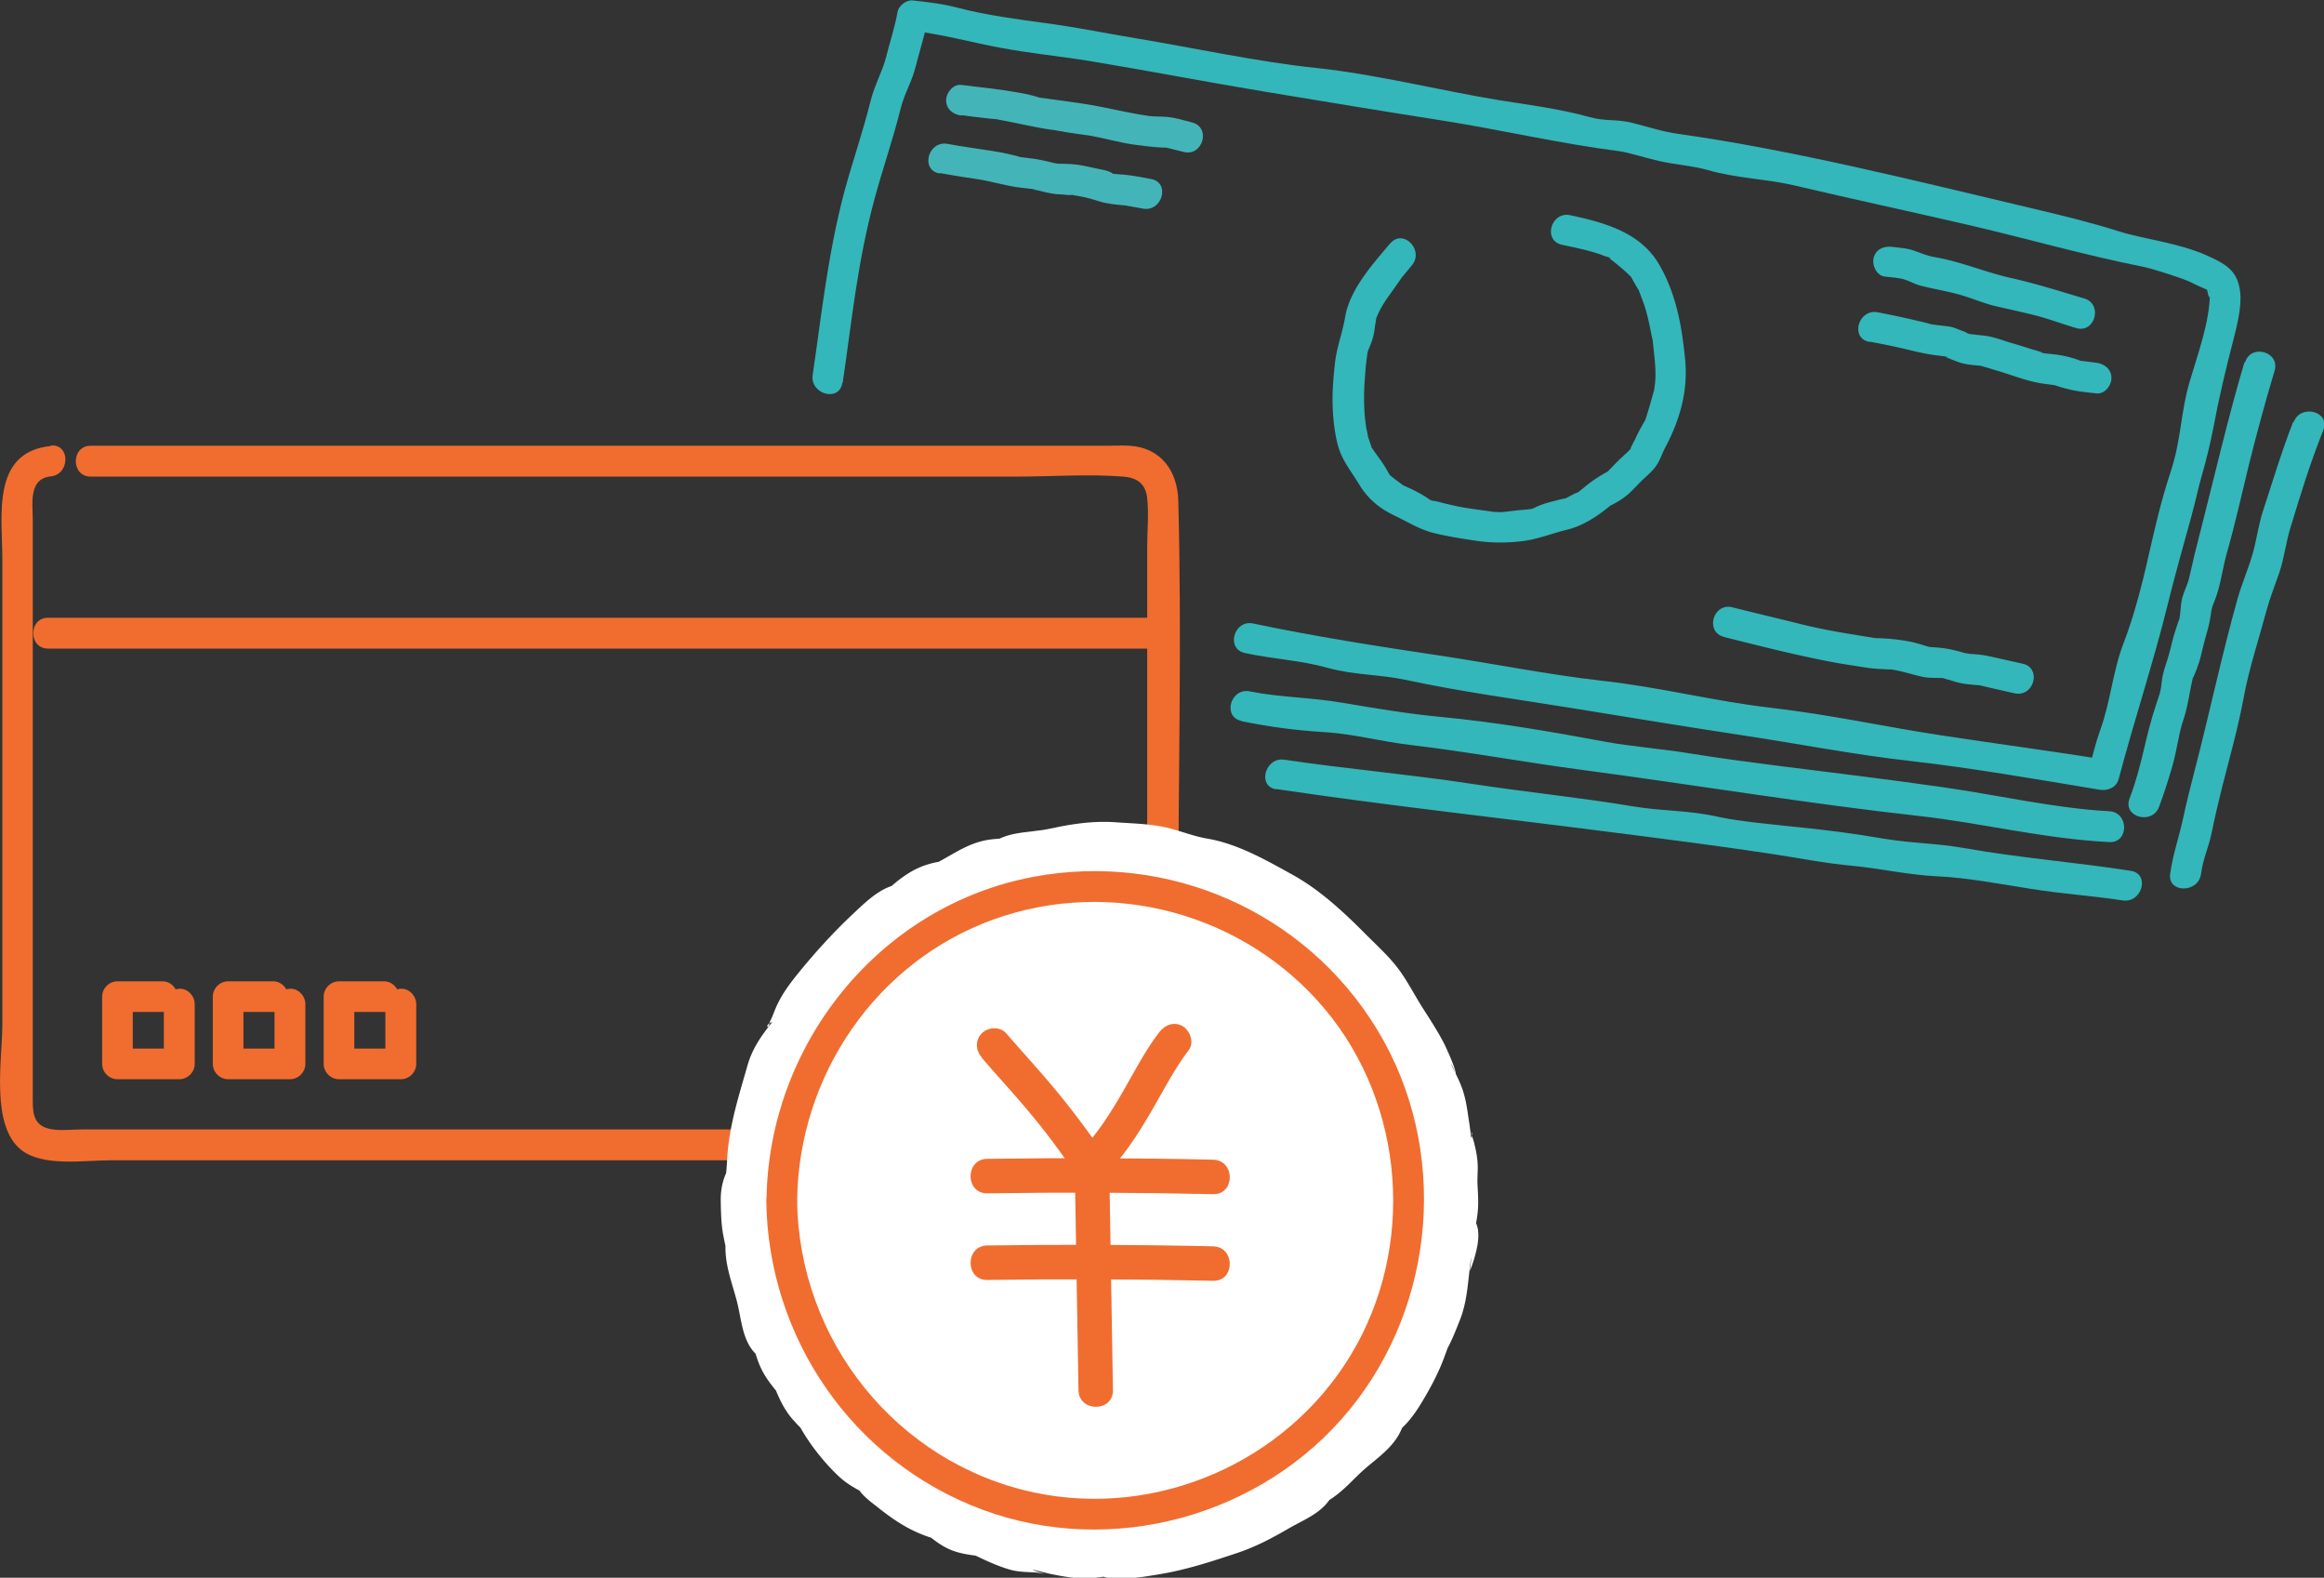
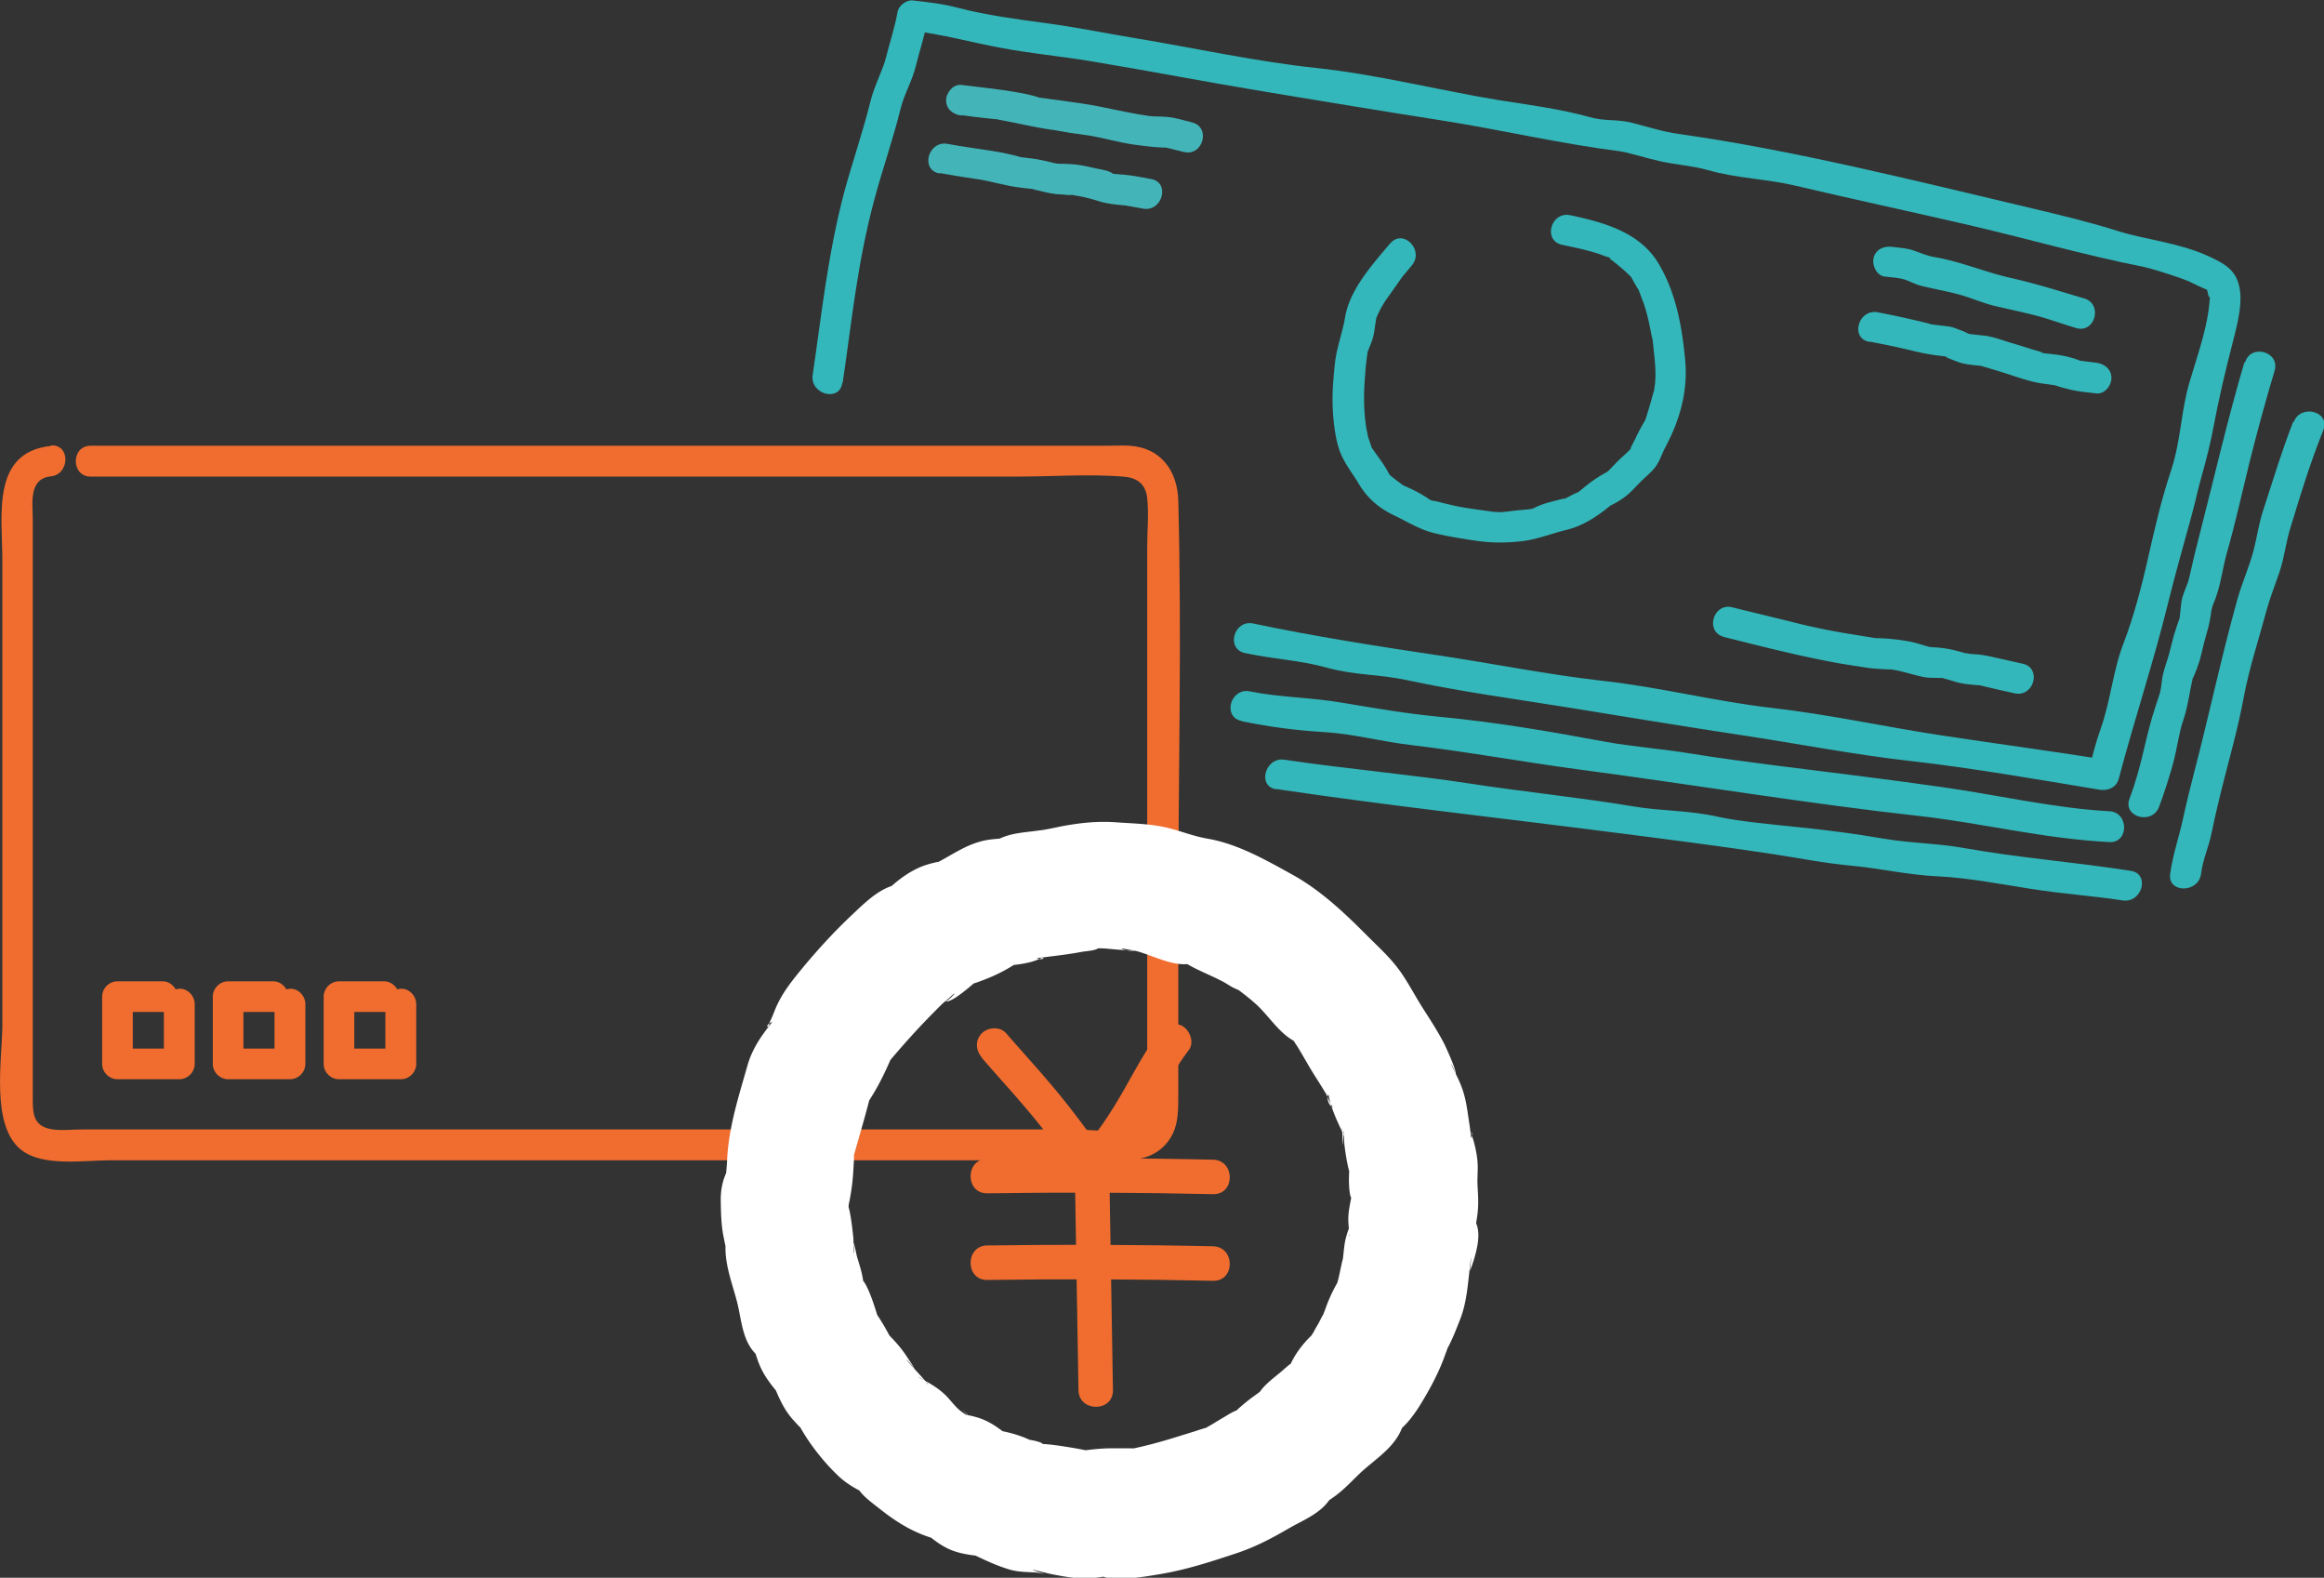
<svg xmlns="http://www.w3.org/2000/svg" id="_レイヤー_2" viewBox="0 0 109.21 74.12">
  <rect x="0" y="0" width="109.21" height="74.12" fill="#333333" stroke="none" />
  <defs>
    <style>.cls-1{fill:#43b5b9}.cls-1,.cls-2,.cls-3,.cls-4{stroke-width:0}.cls-2{fill:#33b7ba}.cls-3{fill:#f06d2f}.cls-4{fill:#fff}</style>
  </defs>
  <g id="_豊富なメニュー">
    <path class="cls-3" d="M2.4 20.95c-2.83.28-2.29 3.3-2.29 5.33v21.87c0 1.6-.57 4.74.9 5.88 1.02.79 2.93.48 4.13.48h47.43c.78 0 1.53-.07 2.13-.67.68-.68.67-1.52.67-2.4v-8.57c0-6.45.17-12.92 0-19.36-.04-1.38-.81-2.48-2.29-2.57-.33-.02-.67 0-1.01 0H4.26c-.93 0-.93 1.45 0 1.45H47.77c1.65 0 3.37-.13 5.02 0 .63.05 1.05.33 1.12 1.02.08.73 0 1.52 0 2.25V50.4c0 .57.09 1.23 0 1.79-.22 1.29-2.41.87-3.35.87H3.85c-.44 0-.93.06-1.36 0-.89-.12-.95-.69-.95-1.38V24.39c0-.72-.21-1.9.84-2.01.92-.09.93-1.54 0-1.45Z" />
-     <path class="cls-3" d="M2.26 30.47H54.64c.93 0 .93-1.45 0-1.45H2.26c-.93 0-.93 1.45 0 1.45Z" />
-     <path class="cls-4" d="m36.86 56.38.21-.86.05-.85.04-.86.2-.83.23-.83.26-.81.21-.85.56-.68.34-.79.32-.81.55-.67.54-.67.6-.61.6-.62.61-.61.65-.57.78-.39.66-.56.86-.22.77-.35.71-.54.89-.05.8-.29.85-.11.85-.12.84-.19.86-.1.86.07.86.03.85.16.81.31.85.15.86.14.75.44.78.35.77.39.74.44.68.53.67.54.58.62.61.6.65.57.49.7.42.76.45.71.46.73.42.75.24.82.4.78.15.84.11.86.25.83-.02.86.09.86-.15.85.1.87-.31.82-.1.85-.13.86-.3.8-.4.77-.27.82-.44.74-.41.76-.6.62-.41.78-.66.55-.65.57-.59.61-.71.48-.61.62-.78.37-.72.48-.79.34-.83.24-.81.26-.8.32-.85.15-.84.14-.87-.03h-.85l-.86.13-.85-.2-.84-.12-.87-.03-.81-.31-.78-.36-.88-.12-.68-.56-.87-.2-.72-.47-.68-.54-.58-.64-.77-.43-.57-.64-.54-.67-.44-.75-.61-.61-.33-.81-.55-.67-.26-.82-.48-.74-.13-.86-.24-.82-.25-.83-.03-.86-.2-.85-.02-.86z" />
    <path class="cls-4" d="M39.75 57.17c.18-.72.31-1.43.35-2.18.01-.22.03-.43.03-.65.04-1.17-.25.8.02-.15s.56-1.93.8-2.9l-.77 1.32c.93-1.14 1.45-2.25 1.99-3.61l-.77 1.32c.74-.89 1.48-1.74 2.29-2.57.2-.2.4-.41.61-.61.11-.1.22-.18.33-.28.56-.53-.1.25-.22.16.28.22 1.74-1.18 1.99-1.39l-1.32.77c1.14-.3 2.12-.71 3.06-1.41l-1.51.41c.61-.04 1.23-.05 1.82-.21.12-.03.25-.08.37-.13.38-.2.19.12-.09-.05-.2-.12-.51.07.02 0 .13-.02.26-.03.39-.05.57-.07 1.16-.14 1.73-.25.13-.02.64-.06.72-.16 0 0-1.06.13-.51.07.19-.02.39-.06.57-.07.33 0 .66.05.99.07.14 0 .64.1.74.02-.21.17-.98-.17-.51-.06.19.04.38.06.57.11.71.19 1.67.71 2.44.59-.03 0-.9-.46-.11 0 .16.09.32.18.49.26.43.21.87.39 1.29.62.14.08.28.18.43.25.78.38-.37-.35-.06-.11.38.28.77.57 1.12.89.56.51 1.05 1.31 1.73 1.69.51.28-.4-.68-.22-.34.06.11.15.21.22.32.08.13.17.26.25.39.25.41.47.82.73 1.23.19.3.38.6.56.9.07.12.24.61.36.64-.4-.1-.29-.9-.21-.45.03.17.1.38.16.55.12.34.27.66.42.98.06.12.12.26.19.37.28.46-.22-.43-.19-.45.07-.05.04 1.41.09.39.03-.73.02.15.05.39.05.4.11.79.21 1.18.24.9.03-.11.05-.14-.08.19-.07 1.27.06 1.43.02.03.18-1.06.02-.13-.07.39-.17.79-.16 1.19 0 .07.04.72.08.74-.16-.06.36-.96.03-.52-.08.11-.17.41-.21.55-.1.35-.11.72-.16 1.08-.02.14-.03.27-.05.41-.06.56.08-.54.07-.51-.13.47-.18.92-.34 1.39-.13.39.45-.9.02-.13-.2.36-.37.73-.51 1.13-.07.19-.19.46-.21.65-.04.4.47-.74.18-.46-.12.12-.21.34-.29.49-.08.14-.16.27-.23.41-.05.1-.18.24-.18.34-.02.34.68-.69.25-.32-.5.42-.98 1.03-1.22 1.64-.15.39.74-.63.03-.13-.13.09-.25.21-.38.32-.34.29-.78.6-1.04.98-.28.4.3-.28.4-.27-.07 0-.42.28-.47.32-.33.23-.65.48-.95.75-.09.09-.22.2-.29.3-.31.41.59-.22.32-.25-.14-.01-.55.25-.68.33-.44.25-.8.51-1.28.71-.5.21.46-.19.45-.2-.03-.02-.52.15-.55.16-.21.06-.41.13-.62.19-.91.29-1.74.52-2.68.7-.53.1.51-.08.51-.07-.02-.03-.55-.02-.58-.02h-.65c-.7.01-1.39.13-2.09.23h1.6c-.42-.1-.84-.19-1.27-.26s-.86-.14-1.28-.17c-.21-.02-1.18 0-.4.02s-.2-.23-.35-.22c.04 0 .89.41.45.19l-.45-.21c-.82-.37-1.64-.47-2.52-.58l2.12.88c-.63-.52-1.21-1.09-2.01-1.33-.17-.05-.36-.1-.54-.12-.76-.1.6.47.2.11-.32-.29-.71-.77.02.08-.15-.18-.4-.3-.57-.46-.23-.21-.41-.47-.63-.68-.31-.29-.63-.49-.99-.68-.72-.38.24.05.18.21.02-.06-.7-.81-.8-.93-.56-.66.2.15.17.22.03-.06-.33-.56-.37-.63-.32-.49-.7-.87-1.11-1.28l.77 1.32c-.43-1.05-.93-1.93-1.66-2.8l.77 1.32c-.11-.35-.62-2.26-1-2.22.18-.02.28 1.1.2.23a2.76 2.76 0 0 0-.06-.4c-.06-.28-.15-.55-.23-.82-.05-.16-.13-.74-.25-.79.16.07.09 1.11.08.3 0-.14 0-.29-.01-.43 0 .02-.14-1.48-.3-1.58.11.07.06 1.09.08.41 0-.18 0-.36-.01-.54-.08-3.86-6.08-3.87-6 0 .01.56.02 1.11.13 1.66.04.2.08.43.15.63.21.6 0-.95-.05-.35-.07.98.29 1.85.53 2.77.22.84.24 1.86.92 2.5.13.13-.36-1.01-.09-.18.09.27.16.51.28.77.28.62.75 1.12 1.18 1.64l-.77-1.32c.31.75.55 1.5 1.1 2.13.14.15.29.33.45.46.42.34-.55-.9-.09-.08s1.13 1.66 1.8 2.29c.31.29.63.49.99.68.82.43-.33-.5-.07-.09.22.35.61.63.93.88.99.79 1.85 1.3 3.09 1.58l-1.32-.77c.52.43 1.02.92 1.65 1.18s1.36.28 2.03.37l-1.51-.41c.74.35 1.51.76 2.3.98.38.1.75.1 1.13.12.27.01.74.16.14-.03-.69-.23.31.04.59.1.81.16 1.44.28 2.3.16l.43-.06c.79-.11-.28.02-.22.04.65.22 1.98-.02 2.59-.12 1.28-.21 2.47-.6 3.7-1.01.85-.29 1.56-.66 2.32-1.1.69-.41 1.56-.72 2.02-1.43.05-.08-.82.58-.15.13.12-.08.24-.16.35-.24.46-.33.79-.7 1.2-1.09.6-.57 1.33-1.01 1.78-1.73.08-.12.14-.26.2-.39.04-.08.12-.17.14-.26.1-.38-.63.6-.3.37.37-.25.79-.84 1-1.18.44-.71.88-1.52 1.16-2.3.06-.17.15-.37.18-.55.02-.17-.44.87-.11.29.27-.47.47-.99.67-1.5.32-.82.36-1.71.47-2.58.1-.82 0 .31-.03.31.04 0 .19-.49.21-.55.14-.47.31-1.16.11-1.65-.18-.45-.19.83-.09.35.04-.2.08-.4.11-.6.1-.61.06-1.03.03-1.62-.01-.3.02-.6.01-.9-.01-.32-.07-.65-.15-.97-.02-.09-.05-.19-.08-.28-.16-.5.04-.26-.07-.02-.08.18.06.5.02.18-.01-.1-.03-.21-.04-.31-.03-.24-.06-.48-.1-.72-.08-.56-.15-1.08-.36-1.61-.09-.23-.19-.43-.3-.65-.43-.87.11.08.04.18.11-.16-.52-1.47-.54-1.51-.29-.56-.64-1.1-.98-1.63s-.64-1.11-1-1.64c-.51-.75-1.12-1.27-1.74-1.9-1.03-1.03-2.11-2.04-3.39-2.75s-2.6-1.46-4-1.7c-.64-.11-1.18-.33-1.8-.49-.82-.21-1.67-.22-2.51-.28s-1.65.02-2.51.18c-.31.06-.61.13-.92.18-.19.03-.38.04-.56.08-.03 0 1.07-.14.51-.07-.14.02-.27.03-.41.05-.49.06-.96.1-1.42.28-.74.3.3.05.25.05-.22 0-.45.02-.67.04-1.19.1-1.92.75-2.94 1.24-.14.07.93-.28.26-.16a4.6 4.6 0 0 0-.5.13c-.72.23-1.36.72-1.91 1.25-.09.09.8-.45.2-.23-.16.06-.34.15-.48.24-.43.26-.86.67-1.23 1.02-.9.84-1.73 1.75-2.51 2.7-.48.59-.9 1.13-1.19 1.85-.06.16-.13.32-.19.47-.28.73.3-.69.09-.2-.04.09-.15.27-.16.38-.04.28-.25.04.14-.1.18-.06.3-.37.1-.12-.07.08-.13.16-.2.25-.47.6-.85 1.17-1.06 1.9-.42 1.48-.88 2.88-.96 4.43-.01.28-.05.57-.05.85 0 .57.24-.99.01-.25-.05.17-.09.35-.13.53-.93 3.75 4.85 5.35 5.79 1.6Z" />
    <path class="cls-3" d="M7.7 47.17v2.81l.72-.72h-2.9l.72.72v-3.16l-.72.72h2.11c.38 0 .74-.33.72-.72s-.32-.72-.72-.72H5.52a.73.73 0 0 0-.72.72v3.16c0 .39.33.72.72.72h2.91c.39 0 .72-.33.72-.72v-2.81c0-.38-.33-.74-.72-.72s-.72.32-.72.72ZM12.9 47.17v2.81l.72-.72h-2.9l.72.72v-3.16l-.72.72h2.11c.38 0 .74-.33.72-.72s-.32-.72-.72-.72h-2.11a.73.73 0 0 0-.72.72v3.16c0 .39.33.72.72.72h2.91c.39 0 .72-.33.72-.72v-2.81c0-.38-.33-.74-.72-.72s-.72.32-.72.72ZM18.11 47.17v2.81l.72-.72h-2.9l.72.72v-3.16l-.72.72h2.11c.38 0 .74-.33.72-.72s-.32-.72-.72-.72h-2.11a.73.73 0 0 0-.72.72v3.16c0 .39.33.72.72.72h2.91c.39 0 .72-.33.72-.72v-2.81c0-.38-.33-.74-.72-.72s-.72.32-.72.72Z" />
    <path class="cls-2" d="M39.6 17.98c.43-2.9.68-5.61 1.5-8.65.38-1.41.87-2.8 1.22-4.22.19-.76.53-1.24.73-2.06.18-.72.41-1.4.54-2.13l-.7.53c1.3.14 2.81.55 4.1.79 1.49.28 2.69.38 4.24.63 3 .5 5.33.96 8.29 1.45s5.31.88 8.18 1.33 5.49 1.08 8.44 1.46c.36.05 1.28.33 1.85.46.88.19 1.52.21 2.27.42 1.34.39 2.75.41 4.1.73 2.67.63 5.56 1.25 8.02 1.82 2.78.64 5.54 1.44 8.32 1.99.4.08 1.27.36 1.86.57.45.16.51.24.99.44.64.26.14.21.14-.13 0 .18.16.87.16.38-.02 1.37-.57 2.83-.95 4.13-.43 1.44-.39 2.69-.88 4.19s-.73 2.58-1.08 4.11c-.31 1.38-.69 2.8-1.14 3.97-.51 1.31-.62 2.75-1.09 4.06-.23.64-.39 1.3-.56 1.96l.89-.5c-2.61-.43-5.39-.79-7.85-1.17-2.7-.41-5.13-.96-7.97-1.29-2.62-.3-5.22-.97-7.94-1.27-2.57-.29-5.17-.82-7.8-1.21s-5.87-.9-8.59-1.48c-.91-.19-1.3 1.2-.38 1.39 1.41.3 2.57.33 3.86.69 1.37.37 2.38.29 3.74.58 2.56.55 5.13.89 7.73 1.31s5.31.87 7.96 1.27 5.44.94 7.98 1.22c2.77.31 6.06.88 8.89 1.35.38.06.78-.1.89-.5.76-2.87 1.64-5.49 2.32-8.26.34-1.39.74-2.76 1.11-4.13.21-.77.28-1.18.5-1.95.2-.7.38-1.44.52-2.16.25-1.35.56-2.66.94-4.13.17-.66.4-1.57.32-2.25-.11-1.03-.71-1.33-1.59-1.73-1.34-.59-2.92-.75-4.1-1.12-1.36-.43-2.69-.75-4.08-1.08-5.42-1.28-11.22-2.74-16.63-3.5-.74-.1-1.45-.34-2.17-.52-.78-.19-1.26-.06-2-.27-1.4-.39-2.97-.59-4.29-.8-2.84-.47-5.73-1.21-8.58-1.51-2.69-.28-5.85-.96-8.38-1.38-1.4-.23-2.8-.52-4.21-.71S46.32.71 45.03.37C44.32.18 43.61.1 42.88.02c-.29-.03-.65.25-.7.53-.13.74-.36 1.41-.54 2.13-.14.59-.54 1.31-.73 2.06-.35 1.42-.83 2.8-1.22 4.22-.79 2.95-1.1 5.95-1.5 8.65-.14.91 1.26 1.3 1.39.38ZM58.34 33.88c1.4.28 2.52.43 3.98.52 1.28.08 2.55.43 3.98.6 2.69.32 5.29.8 7.91 1.15 5.36.71 10.71 1.6 15.94 2.18 2.91.32 5.85 1.07 8.97 1.23.93.05.93-1.4 0-1.45-2.51-.13-5.3-.77-7.83-1.13-2.73-.39-5.18-.68-7.86-1.02-1.31-.17-2.56-.33-3.98-.56-1.33-.22-2.87-.34-3.99-.55-2.59-.48-5.1-.92-7.85-1.18-1.48-.14-3.07-.41-4.49-.65-1.58-.27-2.95-.25-4.39-.54-.91-.18-1.3 1.21-.38 1.39ZM105.47 17.02c-.78 2.63-1.39 5.3-2.07 7.95-.19.72-.36 1.43-.52 2.15-.07.33-.24.63-.33.96-.09.35-.07.72-.15 1.07.05-.21-.11.27-.14.37-.04.13-.08.25-.12.38-.1.36-.17.71-.28 1.06s-.23.66-.27 1.04c-.07.59-.08.51-.27 1.1-.54 1.61-.63 2.78-1.25 4.42-.33.87 1.07 1.25 1.39.38.24-.64.44-1.27.63-1.93.24-.87.28-1.47.51-2.15s.29-1.34.46-2.03c-.05.21.13-.27.17-.36.04-.13.09-.25.13-.38.1-.35.17-.71.27-1.06s.2-.68.25-1.05c.08-.61.13-.48.32-1.09s.27-1.26.45-1.89c.39-1.36.69-2.74 1.03-4.12.37-1.49.77-2.96 1.21-4.43.26-.89-1.13-1.28-1.39-.38ZM59.99 37.07c5.25.78 10.48 1.35 15.61 2.01 2.43.31 5.12.65 7.69 1.04 1.38.21 2.41.43 3.82.56 1.18.11 2.6.43 3.96.49s2.99.37 4.32.58c1.56.25 2.91.33 4.36.55.91.14 1.3-1.25.38-1.39-2.63-.41-5.25-.61-7.77-1.06-1.4-.25-2.47-.22-3.9-.46-1.33-.23-2.5-.38-3.94-.53-.94-.1-2.82-.27-3.74-.48-1.47-.33-2.61-.26-4.05-.5-2.37-.4-5.05-.67-7.66-1.07-2.81-.43-5.91-.7-8.71-1.12-.91-.14-1.3 1.26-.38 1.39ZM107.76 19.82c-.56 1.44-.89 2.57-1.4 4.13-.22.65-.3 1.32-.48 1.98-.2.74-.52 1.45-.73 2.19-.76 2.71-1.33 5.44-2.04 8.16-.19.73-.37 1.46-.53 2.2-.19.88-.48 1.68-.6 2.58s1.32.91 1.45 0c.11-.8.34-1.14.52-2.03.14-.68.3-1.36.47-2.04.35-1.39.75-2.78 1.01-4.19s.71-2.74 1.07-4.09c.17-.63.41-1.22.62-1.84.23-.69.3-1.4.52-2.1.51-1.67.88-2.9 1.54-4.57.34-.87-1.06-1.24-1.39-.38Z" />
    <path class="cls-1" d="M45.19 5.41c.32.04.63.09.95.12.23.03.45.05.68.07.16.01.16.03-.02 0 .09.02.18.03.28.05.77.14 1.52.33 2.3.44l.23.03c-.17-.03-.17-.02-.02 0l.69.12c.31.05.62.08.93.13.69.12 1.36.32 2.05.42.45.06.89.12 1.34.14.11 0 .22 0 .33.02-.23-.02-.14-.02.02.02.22.06.45.11.68.17.9.22 1.29-1.17.38-1.39-.36-.09-.73-.21-1.1-.25-.22-.02-.44-.03-.66-.03h-.11c.19 0-.1-.01-.15-.02-.74-.11-1.47-.27-2.2-.42s-1.45-.24-2.17-.34c-.17-.02-.33-.04-.5-.07-.11-.01-.23-.03-.34-.04-.1-.02.24.06.02-.01-.34-.11-.7-.18-1.05-.24-.85-.15-1.72-.23-2.57-.34-.39-.05-.72.37-.72.72 0 .43.34.67.72.72ZM44.16 8.13c.6.11 1.19.2 1.79.29.66.1 1.31.31 1.97.39.2.02.4.05.6.07.18.02.16.09 0 0 .07.04.16.04.24.06.36.09.69.18 1.06.19.17 0 .41.06.58.02.08-.02-.25-.06-.04 0 .11.03.22.04.33.06.33.06.62.14.94.24.4.13.8.16 1.23.2.16.01.18.04 0 0 .08.02.16.03.24.04l.61.11c.91.17 1.3-1.23.38-1.39-.35-.06-.7-.14-1.06-.18-.15-.02-.29-.03-.44-.04l-.33-.03c-.21-.02.11.06.04 0-.19-.16-.65-.21-.9-.27-.35-.08-.7-.16-1.06-.18-.2-.01-.41-.02-.61-.02-.18 0-.19-.07 0 .02-.07-.03-.16-.04-.24-.06-.35-.09-.69-.17-1.05-.21-.19-.02-.38-.05-.57-.07-.09-.01.25.07.04 0-.1-.04-.22-.06-.33-.09-.32-.08-.63-.14-.96-.19-.7-.11-1.39-.2-2.09-.33-.91-.17-1.3 1.22-.38 1.39Z" />
    <path class="cls-2" d="M65.33 11.43c-.83.99-1.9 2.16-2.12 3.47-.12.72-.38 1.37-.47 2.1-.07.62-.13 1.27-.12 1.9s.08 1.36.24 1.98c.19.74.62 1.23 1 1.86.4.67.94 1.13 1.65 1.47s1.23.69 1.99.86c.61.14 1.22.24 1.84.33.75.11 1.37.11 2.13.03s1.41-.36 2.15-.54 1.36-.58 1.96-1.06c.29-.23-.1.03.22-.14.17-.09.36-.2.52-.32.29-.21.53-.49.78-.74s.54-.47.73-.75c.18-.26.28-.59.43-.87.68-1.28 1.07-2.64.93-4.1-.15-1.57-.42-3.1-1.22-4.48-.88-1.52-2.59-1.98-4.18-2.32-.91-.19-1.3 1.2-.38 1.39.6.13 1.21.25 1.79.45.11.04.22.09.34.12.2.04.21.2-.11-.1.14.13.3.24.45.36.25.2.5.41.73.64.2.2-.13-.2.03.03.05.07.09.16.13.23s.28.49.23.37.12.33.15.41c.05.14.11.28.15.42.09.29.16.58.22.87.04.18.07.36.11.54.08.33 0-.12.05.3.06.6.15 1.2.1 1.8 0 .1-.09.57-.01.25-.05.19-.11.38-.16.57-.08.29-.17.58-.26.87-.02.07-.1.26.01.01-.03.06-.06.12-.09.17-.1.17-.2.35-.29.53-.04.08-.08.15-.11.23-.04.09-.37.68-.19.45-.17.22-.42.41-.62.61-.11.11-.22.22-.33.34-.08.08-.15.16-.23.23.15-.13.05-.04-.07.02-.27.15-.53.32-.78.51-.16.12-.3.25-.46.37-.06.05-.24.12-.01 0l-.3.15c-.14.07-.28.16-.43.21.29-.11-.28.04-.35.06-.33.08-.66.17-.96.32-.06.03-.13.05-.18.07.24-.08.09-.01 0 0-.2.03-.4.04-.59.06-.32.03-.63.08-.95.1.29-.02-.15-.01-.27-.03l-.43-.06c-.29-.04-.59-.08-.89-.13s-.57-.11-.85-.18c-.2-.04-.4-.11-.6-.14-.06 0-.14-.03-.19-.04.26.09.01 0-.05-.05-.24-.17-.5-.31-.76-.44-.19-.09-.38-.17-.56-.26.26.14-.19-.16-.27-.23-.06-.05-.14-.11-.2-.16-.19-.18.09.15 0 .02-.11-.15-.19-.33-.29-.48-.17-.27-.37-.52-.55-.79-.11-.16-.02.03 0 .06-.05-.09-.07-.21-.11-.31-.05-.15-.1-.29-.15-.44.09.29-.03-.22-.05-.33-.02-.13-.03-.25-.05-.38-.07-.7-.06-1.37 0-2.07.02-.35.06-.69.11-1.04 0 0 .07-.31.02-.12-.05.17.06-.13.08-.17.07-.17.14-.35.18-.53.04-.16.06-.33.08-.49.02-.09.03-.19.05-.28.01-.07-.09.19 0-.04.13-.33.29-.62.49-.91.21-.3.43-.6.64-.91.04-.05.07-.1.11-.15-.18.24 0 0 .04-.05.14-.16.27-.32.4-.48.59-.71-.42-1.74-1.02-1.02ZM88.57 12.99c.28.04.58.05.85.12s.54.23.83.31c.59.15 1.2.25 1.79.41s1.16.42 1.77.56 1.21.27 1.81.42c.66.17 1.29.41 1.94.6.89.27 1.27-1.13.38-1.39-1.15-.34-2.27-.7-3.44-.96s-2.35-.77-3.58-.98c-.36-.06-.67-.2-1.02-.32-.3-.1-.64-.12-.96-.16-.39-.05-.78.09-.89.5-.09.34.12.83.5.89ZM87.85 16.05c.67.12 1.33.26 1.99.42.41.1.8.18 1.21.23.11.01.22.03.34.04.22.03.09.05-.02 0 .2.1.43.18.63.26.38.14.79.15 1.19.2.21.02-.17-.05-.05 0 .1.04.22.06.33.1l.5.15c.69.21 1.38.49 2.1.58l.44.06c.14.02.33.11.07.01.22.09.46.14.69.2.4.1.82.13 1.23.18s.72-.37.72-.72c0-.43-.34-.67-.72-.72l-.54-.07c-.09-.01-.19-.02-.29-.04-.12-.02.24.07.02-.01a4.86 4.86 0 0 0-1.14-.27c-.22-.03-.44-.04-.66-.08.03 0 .22.06.04-.02-.13-.06-.28-.09-.41-.13-.35-.11-.69-.22-1.04-.32-.33-.1-.65-.22-.98-.29-.17-.04-.35-.05-.52-.07l-.35-.04c-.08 0-.31-.09-.15-.02.17.08-.05-.04-.09-.06-.12-.06-.25-.1-.37-.15-.18-.07-.31-.12-.5-.14-.22-.03-.44-.05-.66-.08-.05 0-.29-.06-.11-.01.19.05-.15-.05-.19-.06-.77-.19-1.54-.36-2.33-.51-.91-.16-1.3 1.23-.38 1.39ZM81.03 29.93c1.74.43 3.47.88 5.22 1.2.49.09.99.16 1.49.24.22.03.43.05.65.06.14 0 .27.02.41.02.18 0-.06-.02-.08-.02.07 0 .15.02.22.03.5.08.94.24 1.43.34.23.05.48.04.72.05.11 0 .23 0 .35.01-.34-.04.09.06.19.09.28.09.52.16.81.19.18.02.36.04.54.05.3.02-.05-.02.08.01.53.13 1.07.25 1.61.37.91.2 1.29-1.19.38-1.39l-1.34-.3c-.22-.05-.42-.09-.64-.12-.16-.02-.32-.03-.47-.04-.14-.01-.39-.09-.14 0-.55-.17-.99-.28-1.57-.31-.05 0-.38-.04-.21 0s-.15-.06-.2-.07c-.23-.07-.45-.14-.68-.19-.52-.1-1.06-.16-1.6-.17h-.05c-.15-.02-.29-.05-.44-.07-.2-.03-.41-.07-.61-.1-.89-.14-1.81-.32-2.68-.54-1.01-.25-2.01-.49-3.02-.74-.9-.22-1.29 1.17-.38 1.39Z" />
    <path class="cls-3" d="M51.83 55.33c.92-.92 1.64-2.03 2.29-3.15.56-.96 1.07-1.97 1.75-2.86.26-.35.05-.9-.29-1.11-.42-.24-.84-.06-1.11.29-.66.86-1.16 1.84-1.7 2.78-.62 1.07-1.24 2.04-2.08 2.9-.73.74.41 1.88 1.14 1.14Z" />
    <path class="cls-3" d="M46.14 49.7c.68.79 1.39 1.56 2.06 2.35.86 1.01 1.6 2 2.35 3.11.24.36.71.52 1.11.29.36-.21.53-.74.29-1.11-.79-1.17-1.64-2.3-2.55-3.38-.69-.82-1.42-1.61-2.12-2.42-.29-.33-.85-.29-1.14 0-.33.33-.29.81 0 1.14Z" />
    <path class="cls-3" d="M46.39 56.06c3.54-.05 7.08-.04 10.62.04 1.04.02 1.04-1.59 0-1.62-3.54-.08-7.08-.09-10.62-.04-1.04.01-1.04 1.63 0 1.62ZM46.39 60.13c3.54-.05 7.08-.04 10.62.04 1.04.02 1.04-1.59 0-1.62-3.54-.08-7.08-.09-10.62-.04-1.04.01-1.04 1.63 0 1.62Z" />
    <path class="cls-3" d="m50.52 55.71.16 9.6c.02 1.04 1.63 1.04 1.62 0l-.16-9.6c-.02-1.04-1.63-1.04-1.62 0Z" />
-     <path class="cls-3" d="M37.46 56.38c.07-5.84 3.7-11.2 9.24-13.19s11.81-.27 15.57 4.23 4.26 11.18 1.21 16.23-9.1 7.68-14.86 6.47c-6.48-1.37-11.09-7.15-11.16-13.73-.01-.93-1.46-.93-1.45 0 .07 6.46 4.07 12.27 10.15 14.53s13.14.32 17.24-4.67 4.71-12.28 1.33-17.86-9.85-8.38-16.16-7.2c-7.26 1.36-12.47 7.89-12.55 15.19-.01.93 1.43.93 1.45 0Z" />
  </g>
</svg>